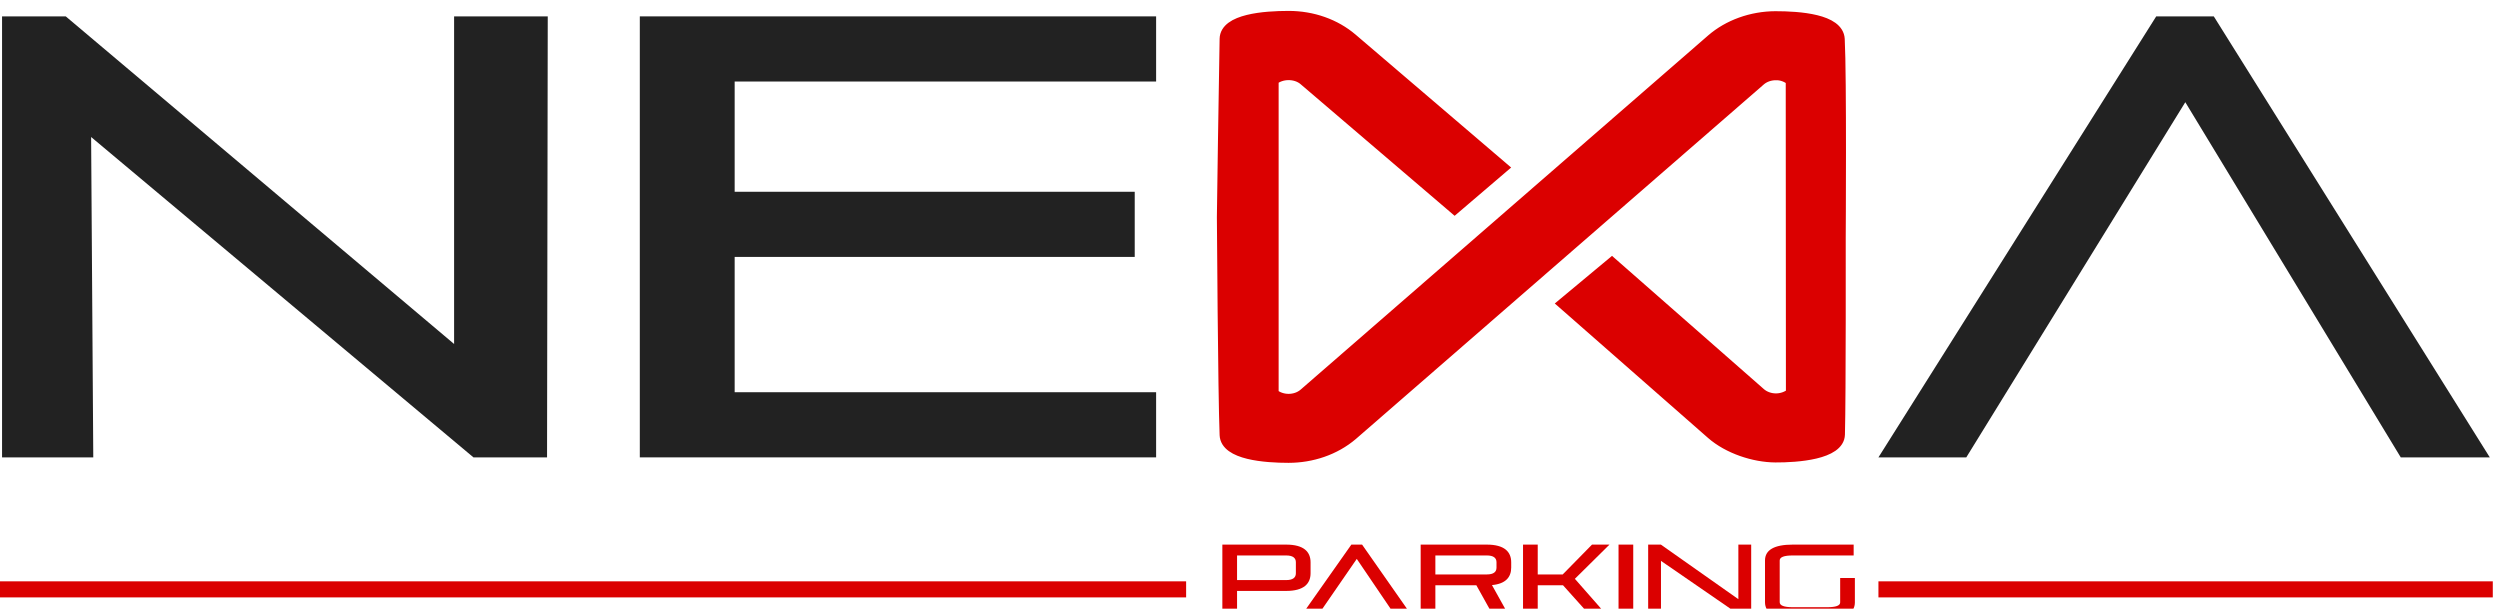
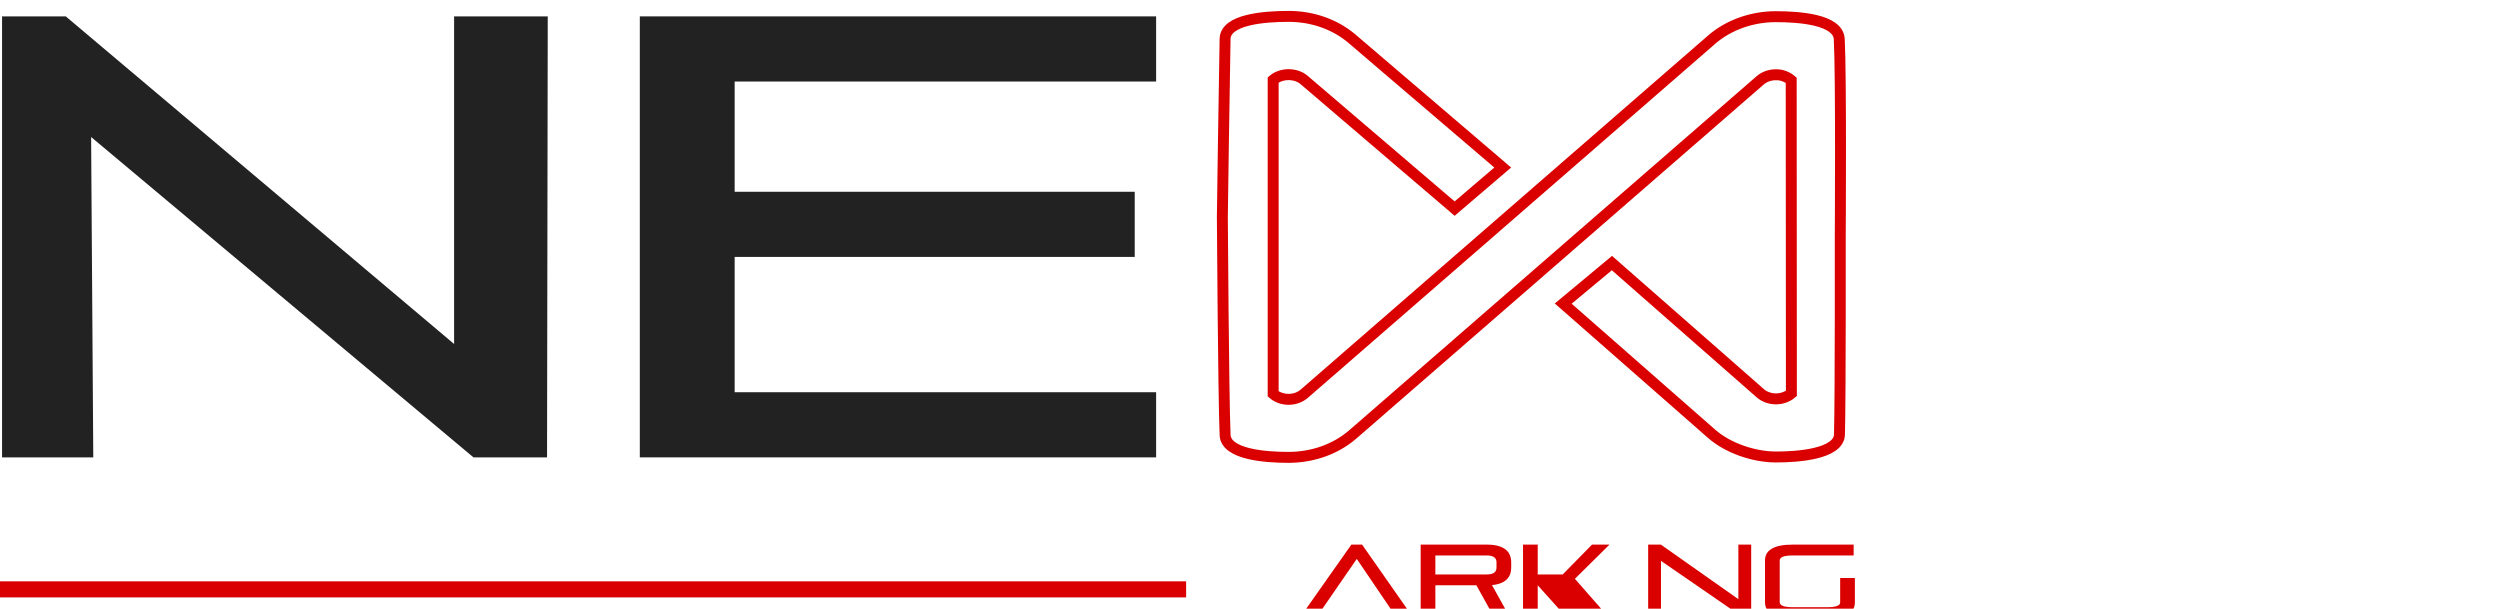
<svg xmlns="http://www.w3.org/2000/svg" xmlns:ns1="http://sodipodi.sourceforge.net/DTD/sodipodi-0.dtd" xmlns:ns2="http://www.inkscape.org/namespaces/inkscape" version="1.1" id="svg1" width="607.651" height="147.944" viewBox="0 0 607.651 147.944" ns1:docname="NEXA PARKING.eps">
  <defs id="defs1" />
  <ns1:namedview id="namedview1" pagecolor="#ffffff" bordercolor="#000000" borderopacity="0.25" ns2:showpageshadow="2" ns2:pageopacity="0.0" ns2:pagecheckerboard="0" ns2:deskcolor="#d1d1d1">
    <ns2:page x="0" y="0" width="607.651" height="147.944" id="page2" margin="0" bleed="0" />
  </ns1:namedview>
  <g id="g1" ns2:groupmode="layer" ns2:label="1" transform="translate(-93.025,-62.033)">
    <g id="group-R5">
      <path id="path27" d="m 2812.26,7137.73 v 119.06 h -770.23 v 247.27 h 731.13 v 119.06 h -731.13 v 201.48 h 770.23 v 119.05 H 1868.7 v -805.92 h 943.56" style="display:inline;fill:#222222;fill-opacity:1;fill-rule:nonzero;stroke:none" transform="matrix(0.133,0,0,-0.133,0,1122.52)" />
-       <path id="path28" d="m 5249.57,7137.73 -504.39,805.92 h -105.21 l -507.65,-805.92 h 160.54 l 400.26,649.09 393.74,-649.09 h 162.71" style="fill:#222222;fill-opacity:1;fill-rule:nonzero;stroke:none" transform="matrix(0.133,0,0,-0.133,0,1122.52)" />
-       <path id="path29" d="m 3054.27,7137.73 c -42.04,0 -114.51,5.16 -115.97,40.98 -3.01,74.41 -4.99,398.16 -4.99,398.16 0,0 3.62,262.62 4.99,325.69 0.78,35.84 72.26,41.09 116.12,41.09 43.84,0 85.08,-14.59 116.09,-41.09 l 275.18,-235.13 -87.87,-75.07 -275.18,235.13 c -7.67,6.56 -18.24,9.79 -28.76,9.67 -10.17,-0.1 -20.29,-3.33 -27.71,-9.67 v -573.72 c 15.56,-13.29 40.92,-13.29 56.49,0 l 744.92,647.42 c 30.5,26.49 72.93,41.78 116.41,41.93 43.9,0 114.84,-5.02 116.75,-41.07 3.64,-68.64 1.81,-361.36 1.81,-361.36 0,0 0.47,-289.46 -1.44,-361.15 -0.96,-36.19 -78.23,-41.31 -117.19,-41.09 -38.95,0.22 -86.09,15.71 -116.52,42.41 l -271.16,237.89 89.02,74.07 271.14,-237.89 c 7.41,-6.48 17.74,-10.25 28.35,-10.31 10.36,-0.09 21,3.58 28.49,9.98 l -0.33,572.36 c -7.49,6.38 -18.07,10.45 -28.39,9.99 -10.6,-0.01 -20.92,-3.73 -28.33,-10.2 L 3170.9,7179.03 c -32.26,-27.53 -74.5,-41.3 -116.63,-41.3" style="fill:#db0000;fill-opacity:1;fill-rule:nonzero;stroke:none" transform="matrix(0.133,0,0,-0.133,0,1122.52)" />
      <path id="path30" d="m 3054.27,7137.73 c -42.04,0 -114.51,5.16 -115.97,40.98 -3.01,74.41 -4.99,398.16 -4.99,398.16 0,0 3.62,262.62 4.99,325.69 0.78,35.84 72.26,41.09 116.12,41.09 43.84,0 85.08,-14.59 116.09,-41.09 l 275.18,-235.13 -87.87,-75.07 -275.18,235.13 c -7.67,6.56 -18.24,9.79 -28.76,9.67 -10.17,-0.1 -20.29,-3.33 -27.71,-9.67 v -573.72 c 15.56,-13.29 40.92,-13.29 56.49,0 l 744.92,647.42 c 30.5,26.49 72.93,41.78 116.41,41.93 43.9,0 114.84,-5.02 116.75,-41.07 3.64,-68.64 1.81,-361.36 1.81,-361.36 0,0 0.47,-289.46 -1.44,-361.15 -0.96,-36.19 -78.23,-41.31 -117.19,-41.09 -38.95,0.22 -86.09,15.71 -116.52,42.41 l -271.16,237.89 89.02,74.07 271.14,-237.89 c 7.41,-6.48 17.74,-10.25 28.35,-10.31 10.36,-0.09 21,3.58 28.49,9.98 l -0.33,572.36 c -7.49,6.38 -18.07,10.45 -28.39,9.99 -10.6,-0.01 -20.92,-3.73 -28.33,-10.2 L 3170.9,7179.03 c -32.26,-27.53 -74.5,-41.3 -116.63,-41.3 z" style="fill:none;stroke:#db0000;stroke-width:20;stroke-linecap:square;stroke-linejoin:miter;stroke-miterlimit:2;stroke-dasharray:none;stroke-opacity:1" transform="matrix(0.133,0,0,-0.133,0,1122.52)" />
      <path id="path31" d="m 1699.18,7137.73 1.28,805.92 H 1529.31 V 7344.93 L 819.609,7943.65 H 703.191 v -805.92 h 166.707 l -3.937,585.45 698.729,-585.45 h 134.49" style="fill:#222222;fill-opacity:1;fill-rule:nonzero;stroke:none" transform="matrix(0.133,0,0,-0.133,0,1122.52)" />
-       <path id="path32" d="m 3049.88,6893.65 c 32.32,0 44.65,13.15 44.65,32.41 v 19.84 c 0,19.26 -12.33,32.41 -44.65,32.41 h -116.57 v -134.24 h 26.87 v 49.58 z m 17.78,32.22 c 0,-8.01 -5.66,-12.39 -17.78,-12.39 h -89.7 v 45 h 89.7 c 12.12,0 17.78,-4.38 17.78,-12.39 v -20.22" style="fill:#db0000;fill-opacity:1;fill-rule:nonzero;stroke:none" transform="matrix(0.133,0,0,-0.133,0,1122.52)" />
      <path id="path33" d="m 3282.6,6844.07 -93.93,134.24 h -19.6 l -94.54,-134.24 h 29.89 l 74.55,108.12 73.33,-108.12 h 30.3" style="fill:#db0000;fill-opacity:1;fill-rule:nonzero;stroke:none" transform="matrix(0.133,0,0,-0.133,0,1122.52)" />
      <path id="path34" d="m 3459.57,6844.07 -33.53,60.25 c 25.25,2.29 35.15,14.69 35.15,32.04 v 9.54 c 0,19.26 -12.33,32.41 -44.65,32.41 h -120.81 v -134.24 h 26.87 v 59.87 h 74.95 l 33.33,-59.87 z m -25.25,92.1 c 0,-8.01 -5.66,-12.39 -17.78,-12.39 h -93.94 v 34.7 h 93.94 c 12.12,0 17.78,-4.38 17.78,-12.39 v -9.92" style="fill:#db0000;fill-opacity:1;fill-rule:nonzero;stroke:none" transform="matrix(0.133,0,0,-0.133,0,1122.52)" />
-       <path id="path35" d="m 3640.58,6844.07 -63.03,71.7 63.23,62.54 h -31.92 l -53.53,-54.53 h -45.66 v 54.53 h -26.87 v -134.24 h 26.87 v 59.87 h 46.26 l 53.74,-59.87 h 30.91" style="fill:#db0000;fill-opacity:1;fill-rule:nonzero;stroke:none" transform="matrix(0.133,0,0,-0.133,0,1122.52)" />
-       <path id="path36" d="m 3684.21,6844.07 v 134.24 h -26.86 v -134.24 h 26.86" style="fill:#db0000;fill-opacity:1;fill-rule:nonzero;stroke:none" transform="matrix(0.133,0,0,-0.133,0,1122.52)" />
+       <path id="path35" d="m 3640.58,6844.07 -63.03,71.7 63.23,62.54 h -31.92 l -53.53,-54.53 h -45.66 v 54.53 h -26.87 v -134.24 h 26.87 v 59.87 l 53.74,-59.87 h 30.91" style="fill:#db0000;fill-opacity:1;fill-rule:nonzero;stroke:none" transform="matrix(0.133,0,0,-0.133,0,1122.52)" />
      <path id="path37" d="m 3899.77,6844.07 v 134.24 h -23.44 v -99.73 l -141.61,99.73 h -23.23 v -134.24 h 23.43 v 104.5 l 151.72,-104.5 h 13.13" style="fill:#db0000;fill-opacity:1;fill-rule:nonzero;stroke:none" transform="matrix(0.133,0,0,-0.133,0,1122.52)" />
      <path id="path38" d="m 4038.55,6844.07 c 33.74,0 50.71,9.53 50.71,28.6 v 44.62 h -26.87 v -44.62 c 0,-5.91 -7.88,-8.77 -23.84,-8.77 h -62.82 c -15.96,0 -23.84,3.05 -23.84,9.15 v 76.28 c 0,6.1 7.88,9.15 23.84,9.15 h 111.31 v 19.83 h -111.31 c -33.74,0 -50.71,-9.72 -50.71,-28.98 v -76.28 c 0,-19.26 16.97,-28.98 50.71,-28.98 h 62.82" style="fill:#db0000;fill-opacity:1;fill-rule:nonzero;stroke:none" transform="matrix(0.133,0,0,-0.133,0,1122.52)" />
      <path id="path39" d="m 2867.1,6911.19 v -29.33 H 697.691 v 29.33 H 2867.1" style="fill:#db0000;fill-opacity:1;fill-rule:evenodd;stroke:none" transform="matrix(0.133,0,0,-0.133,0,1122.52)" />
-       <path id="path40" d="m 5255.07,6911.19 v -29.33 H 4132.32 v 29.33 h 1122.75" style="fill:#db0000;fill-opacity:1;fill-rule:evenodd;stroke:none" transform="matrix(0.133,0,0,-0.133,0,1122.52)" />
    </g>
  </g>
</svg>